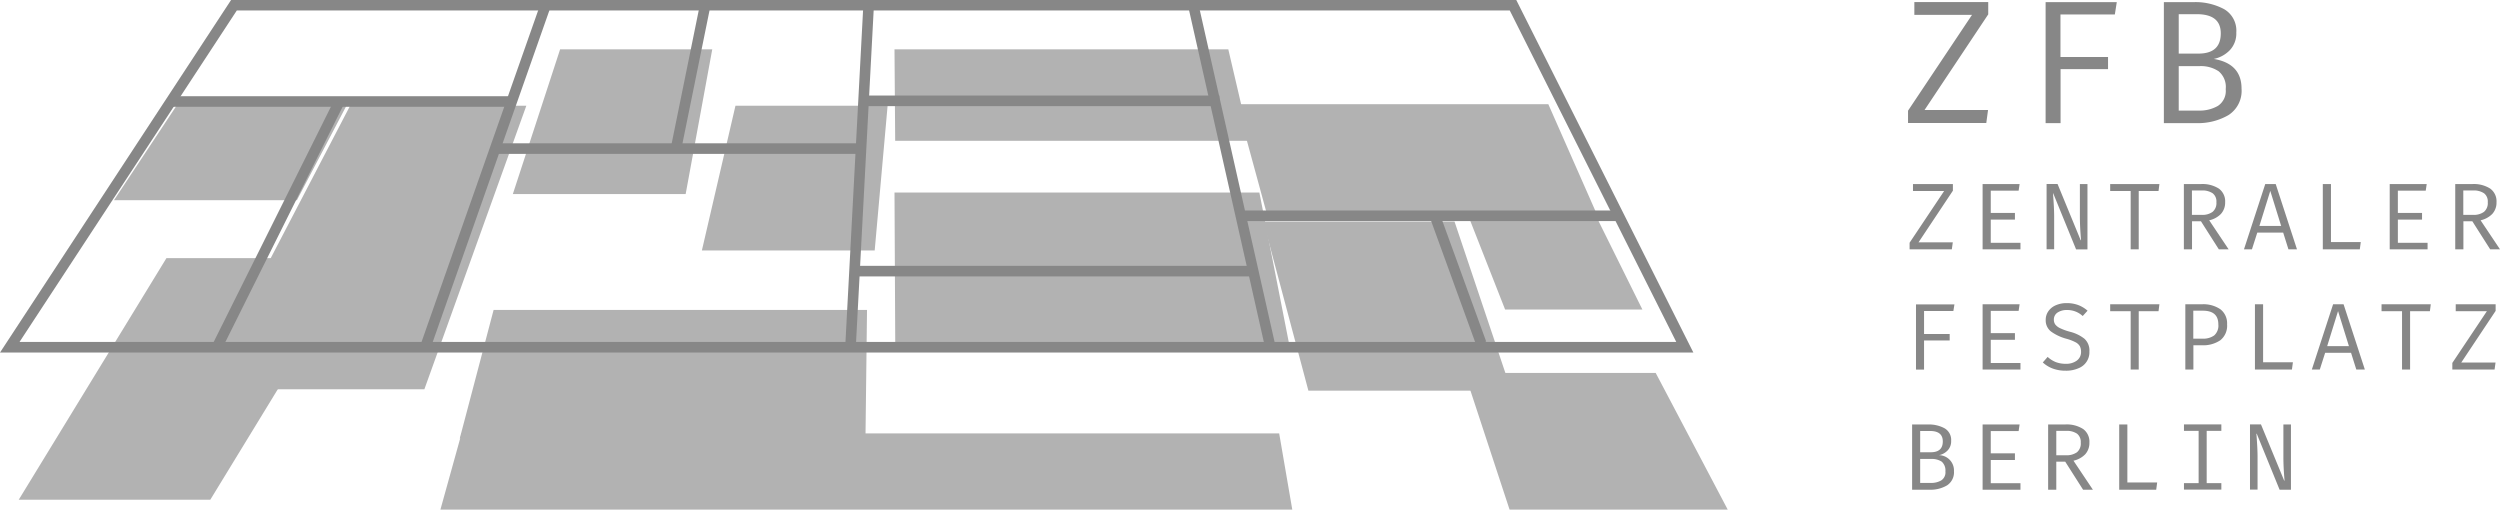
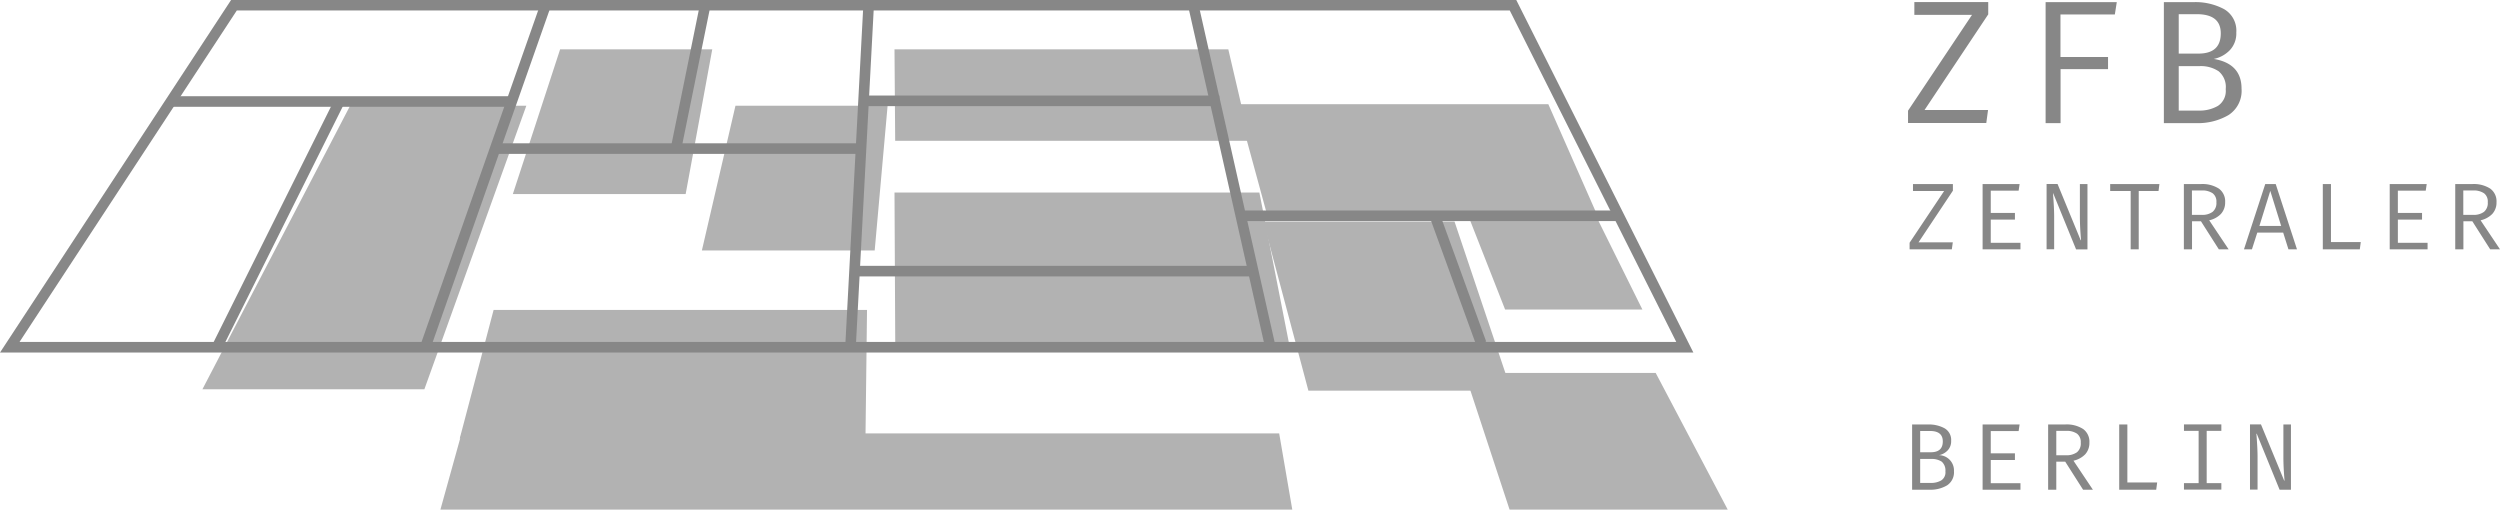
<svg xmlns="http://www.w3.org/2000/svg" width="257.49" height="52.49" viewBox="0 0 257.49 52.49">
  <defs>
    <style>
      .cls-1 {
        fill: #b2b2b2;
      }

      .cls-2 {
        fill: #878787;
      }
    </style>
  </defs>
  <g id="Gruppe_66" data-name="Gruppe 66" transform="translate(-1357.16 -248.04)">
-     <path id="Pfad_215" data-name="Pfad 215" class="cls-1" d="M1374.3,274.63l-15.21,24.88h19.73l15.2-24.88Z" />
    <path id="Pfad_216" data-name="Pfad 216" class="cls-1" d="M1393.22,258.93l-15.21,29.2h22.86l10.5-29.2Z" />
-     <path id="Pfad_217" data-name="Pfad 217" class="cls-1" d="M1375.34,258.93l-6.44,9.73h18.84l5.1-9.73Z" />
    <path id="Pfad_218" data-name="Pfad 218" class="cls-1" d="M1414.85,253.12l-4.87,14.91h17.8l2.74-14.91Z" />
    <path id="Pfad_219" data-name="Pfad 219" class="cls-1" d="M1449.29,253.12l.07,9.42h36.51l-2.2-9.42Z" />
    <path id="Pfad_220" data-name="Pfad 220" class="cls-1" d="M1404.7,292.68l-2.18,7.85h87.74l-1.35-7.85Z" />
    <path id="Pfad_221" data-name="Pfad 221" class="cls-1" d="M1408,279.96l-3.49,13.25h41.79l.16-13.25Z" />
    <path id="Pfad_222" data-name="Pfad 222" class="cls-1" d="M1484.56,258.77l3.21,11.77h34.05l-5.19-11.77Z" />
    <path id="Pfad_223" data-name="Pfad 223" class="cls-1" d="M1487.28,270.86l4.64,17.42h20.9l-5.85-17.42Z" />
    <path id="Pfad_224" data-name="Pfad 224" class="cls-1" d="M1508.01,286.45l4.63,14.08h22.47l-7.42-14.08Z" />
    <path id="Pfad_225" data-name="Pfad 225" class="cls-1" d="M1508.48,270.5l3.7,9.42h14.14l-4.67-9.42Z" />
    <path id="Pfad_226" data-name="Pfad 226" class="cls-1" d="M1449.29,267.87l.08,16.18h40.68l-3.18-16.18Z" />
    <path id="Pfad_227" data-name="Pfad 227" class="cls-1" d="M1432.91,258.93l-3.46,14.91h17.8l1.33-14.91Z" />
    <rect id="Rechteck_20" data-name="Rechteck 20" class="cls-2" width="41.55" height="1.09" transform="translate(1445.05 275.42)" />
    <rect id="Rechteck_21" data-name="Rechteck 21" class="cls-2" width="35.25" height="1.09" transform="translate(1374.71 257.95)" />
    <rect id="Rechteck_22" data-name="Rechteck 22" class="cls-2" width="37.65" height="1.09" transform="translate(1400.458 283.596) rotate(-70.621)" />
    <rect id="Rechteck_23" data-name="Rechteck 23" class="cls-2" width="1.08" height="36.4" transform="matrix(0.976, -0.22, 0.22, 0.976, 1479.464, 248.365)" />
    <rect id="Rechteck_24" data-name="Rechteck 24" class="cls-2" width="35.56" height="1.09" transform="matrix(0.053, -0.999, 0.999, 0.053, 1444.218, 283.669)" />
    <rect id="Rechteck_25" data-name="Rechteck 25" class="cls-2" width="28.2" height="1.08" transform="translate(1379.062 283.474) rotate(-63.507)" />
    <rect id="Rechteck_26" data-name="Rechteck 26" class="cls-2" width="14.52" height="1.09" transform="translate(1426.295 263.031) rotate(-78.504)" />
    <rect id="Rechteck_27" data-name="Rechteck 27" class="cls-2" width="1.09" height="14.3" transform="translate(1504.324 270.149) rotate(-19.968)" />
    <rect id="Rechteck_28" data-name="Rechteck 28" class="cls-2" width="38.48" height="1.09" transform="translate(1485.37 269.72)" />
    <rect id="Rechteck_29" data-name="Rechteck 29" class="cls-2" width="37.86" height="1.09" transform="translate(1408.11 262.8)" />
    <rect id="Rechteck_30" data-name="Rechteck 30" class="cls-2" width="37.09" height="1.09" transform="translate(1445.66 257.88)" />
    <path id="Pfad_228" data-name="Pfad 228" class="cls-2" d="M1381.55,249.12h131.11l17.15,34.14H1359.17Zm-.59-1.08-23.8,36.31h174.41l-18.09-36.01-.15-.3H1380.96Z" />
    <g id="Gruppe_65" data-name="Gruppe 65">
      <path id="Pfad_229" data-name="Pfad 229" class="cls-2" d="M1589.6,292.72l2.35,5.76h1.17v-6.72h-.78v3.37c0,.67.04,1.48.12,2.41h-.04l-2.39-5.79h-1.13v6.72h.78v-3.38c0-.57-.04-1.36-.12-2.38h.04Zm-3.65-.3v-.67h-3.85v.67h1.51v5.38h-1.51v.67h3.85v-.67h-1.51v-5.38Zm-10.52-.66v6.72h3.81l.1-.75h-3.07v-5.97Zm-3.96,1.87a1.172,1.172,0,0,1-.39.99,1.843,1.843,0,0,1-1.14.31h-.99v-2.51h.98a1.88,1.88,0,0,1,1.16.29,1.088,1.088,0,0,1,.38.92m.89,0a1.613,1.613,0,0,0-.64-1.4,3.14,3.14,0,0,0-1.89-.47h-1.72v6.72h.84v-2.89h.92l1.84,2.89h1.01l-2-2.99a2.419,2.419,0,0,0,1.2-.65,1.731,1.731,0,0,0,.44-1.21m-10.16,1.09v-2.28h2.87l.1-.68h-3.81v6.72h3.9v-.67h-3.06v-2.39h2.49v-.69h-2.49Zm-4.67,1.87a.983.983,0,0,1-.43.93,2.043,2.043,0,0,1-1.05.26h-1.12v-2.47h1.16a1.85,1.85,0,0,1,1.06.28,1.206,1.206,0,0,1,.38,1m-.27-3.09c0,.75-.41,1.12-1.24,1.12h-1.09v-2.19h1.02c.87,0,1.31.36,1.31,1.07m1.15,3.07a1.572,1.572,0,0,0-1.54-1.65,1.665,1.665,0,0,0,.89-.49,1.345,1.345,0,0,0,.36-.98,1.381,1.381,0,0,0-.68-1.3,3.353,3.353,0,0,0-1.69-.39h-1.65v6.72h1.8a3.338,3.338,0,0,0,1.8-.45,1.608,1.608,0,0,0,.71-1.46" />
-       <path id="Pfad_230" data-name="Pfad 230" class="cls-2" d="M1614.19,285.38h-3.53l3.54-5.32v-.68h-4.11v.71h3.21l-3.56,5.33v.68h4.35Zm-8.8.72v-6.01h2.04l.09-.71h-5.07v.71h2.11v6.01Zm-6.3-2.41h-2.24l1.12-3.61Zm-2.45.69h2.67l.54,1.72h.88l-2.19-6.72h-1.08l-2.19,6.72h.82Zm-7.23-5v6.72h3.81l.1-.75h-3.07v-5.97Zm-3.77,2.07a1.343,1.343,0,0,1-.43,1.14,1.924,1.924,0,0,1-1.2.33h-.95v-2.88h.98c1.07,0,1.6.47,1.6,1.41m.9-.01a1.818,1.818,0,0,0-.68-1.54,3.088,3.088,0,0,0-1.92-.52h-1.7v6.72h.83v-2.5h.87a3.116,3.116,0,0,0,1.91-.52,1.908,1.908,0,0,0,.69-1.64m-9.1,4.66v-6.01h2.04l.09-.71h-5.07v.71h2.11v6.01Zm-5.08-1.86a1.631,1.631,0,0,0-.51-1.31,3.922,3.922,0,0,0-1.45-.71,5.774,5.774,0,0,1-1.02-.36,1.4,1.4,0,0,1-.52-.38.83.83,0,0,1-.16-.5.853.853,0,0,1,.38-.75,1.707,1.707,0,0,1,.97-.26,2.326,2.326,0,0,1,1.62.62l.5-.55a3.16,3.16,0,0,0-.96-.58,3.355,3.355,0,0,0-1.18-.2,2.713,2.713,0,0,0-1.13.22,1.771,1.771,0,0,0-.77.62,1.533,1.533,0,0,0-.27.89,1.45,1.45,0,0,0,.54,1.19,4.868,4.868,0,0,0,1.63.76,4.7,4.7,0,0,1,.9.35,1.086,1.086,0,0,1,.44.4,1.2,1.2,0,0,1,.13.57,1.086,1.086,0,0,1-.45.93,1.821,1.821,0,0,1-1.11.32,2.816,2.816,0,0,1-1.05-.18,2.723,2.723,0,0,1-.83-.53l-.5.57a3.071,3.071,0,0,0,1.03.63,3.732,3.732,0,0,0,1.32.22,3.141,3.141,0,0,0,1.32-.25,1.764,1.764,0,0,0,1.13-1.73m-10.16-1.9v-2.28h2.87l.1-.68h-3.81v6.72h3.9v-.67h-3.06v-2.39h2.49v-.69h-2.49Zm-6.87.09v-2.36h3.02l.11-.68h-3.96v6.72h.83v-3h2.64v-.67h-2.64Z" />
      <path id="Pfad_231" data-name="Pfad 231" class="cls-2" d="M1613.39,268.87a1.172,1.172,0,0,1-.39.99,1.781,1.781,0,0,1-1.14.31h-.99v-2.51h.98a1.88,1.88,0,0,1,1.16.29,1.062,1.062,0,0,1,.38.92m.9,0a1.613,1.613,0,0,0-.64-1.4,3.14,3.14,0,0,0-1.89-.47h-1.72v6.72h.84v-2.89h.92l1.84,2.89h1.01l-2-2.99a2.419,2.419,0,0,0,1.2-.65,1.714,1.714,0,0,0,.44-1.21m-10.16,1.09v-2.28H1607l.1-.68h-3.81v6.72h3.9v-.67h-3.06v-2.39h2.49v-.69h-2.49ZM1596.4,267v6.72h3.81l.1-.75h-3.07V267Zm-4.29,4.31h-2.24l1.12-3.61Zm-2.46.69h2.67l.54,1.72h.88l-2.19-6.72h-1.08l-2.19,6.72h.82Zm-4.21-3.13a1.172,1.172,0,0,1-.39.99,1.781,1.781,0,0,1-1.14.31h-.99v-2.51h.98a1.88,1.88,0,0,1,1.16.29,1.062,1.062,0,0,1,.38.92m.9,0a1.613,1.613,0,0,0-.64-1.4,3.14,3.14,0,0,0-1.89-.47h-1.72v6.72h.84v-2.89h.92l1.84,2.89h1.01l-2-2.99a2.377,2.377,0,0,0,1.2-.65,1.714,1.714,0,0,0,.44-1.21m-8.9,4.85v-6.01h2.04l.09-.71h-5.07v.71h2.11v6.01Zm-8.8-5.75,2.35,5.76h1.17V267h-.78v3.37c0,.67.04,1.48.12,2.41h-.04l-2.38-5.79h-1.13v6.72h.78v-3.38c0-.57-.04-1.36-.12-2.38h.03Zm-6.44,1.99v-2.28h2.87l.1-.68h-3.81v6.72h3.9v-.67h-3.06v-2.39h2.49v-.69h-2.49Zm-3.91,3.04h-3.53l3.54-5.32V267h-4.11v.71h3.21l-3.56,5.33v.68h4.35Z" />
      <path id="Pfad_232" data-name="Pfad 232" class="cls-2" d="M1586.4,257.22a1.844,1.844,0,0,1-.81,1.73,3.759,3.759,0,0,1-1.95.48h-2.08v-4.58h2.15a3.3,3.3,0,0,1,1.96.53,2.1,2.1,0,0,1,.73,1.84m-.51-5.74c0,1.39-.77,2.08-2.3,2.08h-2.03V249.5h1.88c1.64.01,2.45.66,2.45,1.98m2.14,5.69c0-1.71-.95-2.74-2.86-3.06a3.164,3.164,0,0,0,1.66-.91,2.5,2.5,0,0,0,.66-1.81,2.559,2.559,0,0,0-1.26-2.41,6.26,6.26,0,0,0-3.14-.72h-3.06v12.46h3.33a6.229,6.229,0,0,0,3.33-.83,2.966,2.966,0,0,0,1.34-2.72m-18.65-3.26v-4.38h5.6l.2-1.27h-7.33v12.46h1.54v-5.56h4.89v-1.25Zm-7.46,5.46h-6.54l6.56-9.85v-1.27h-7.61v1.32h5.94l-6.59,9.87v1.27h8.06Z" />
    </g>
  </g>
</svg>